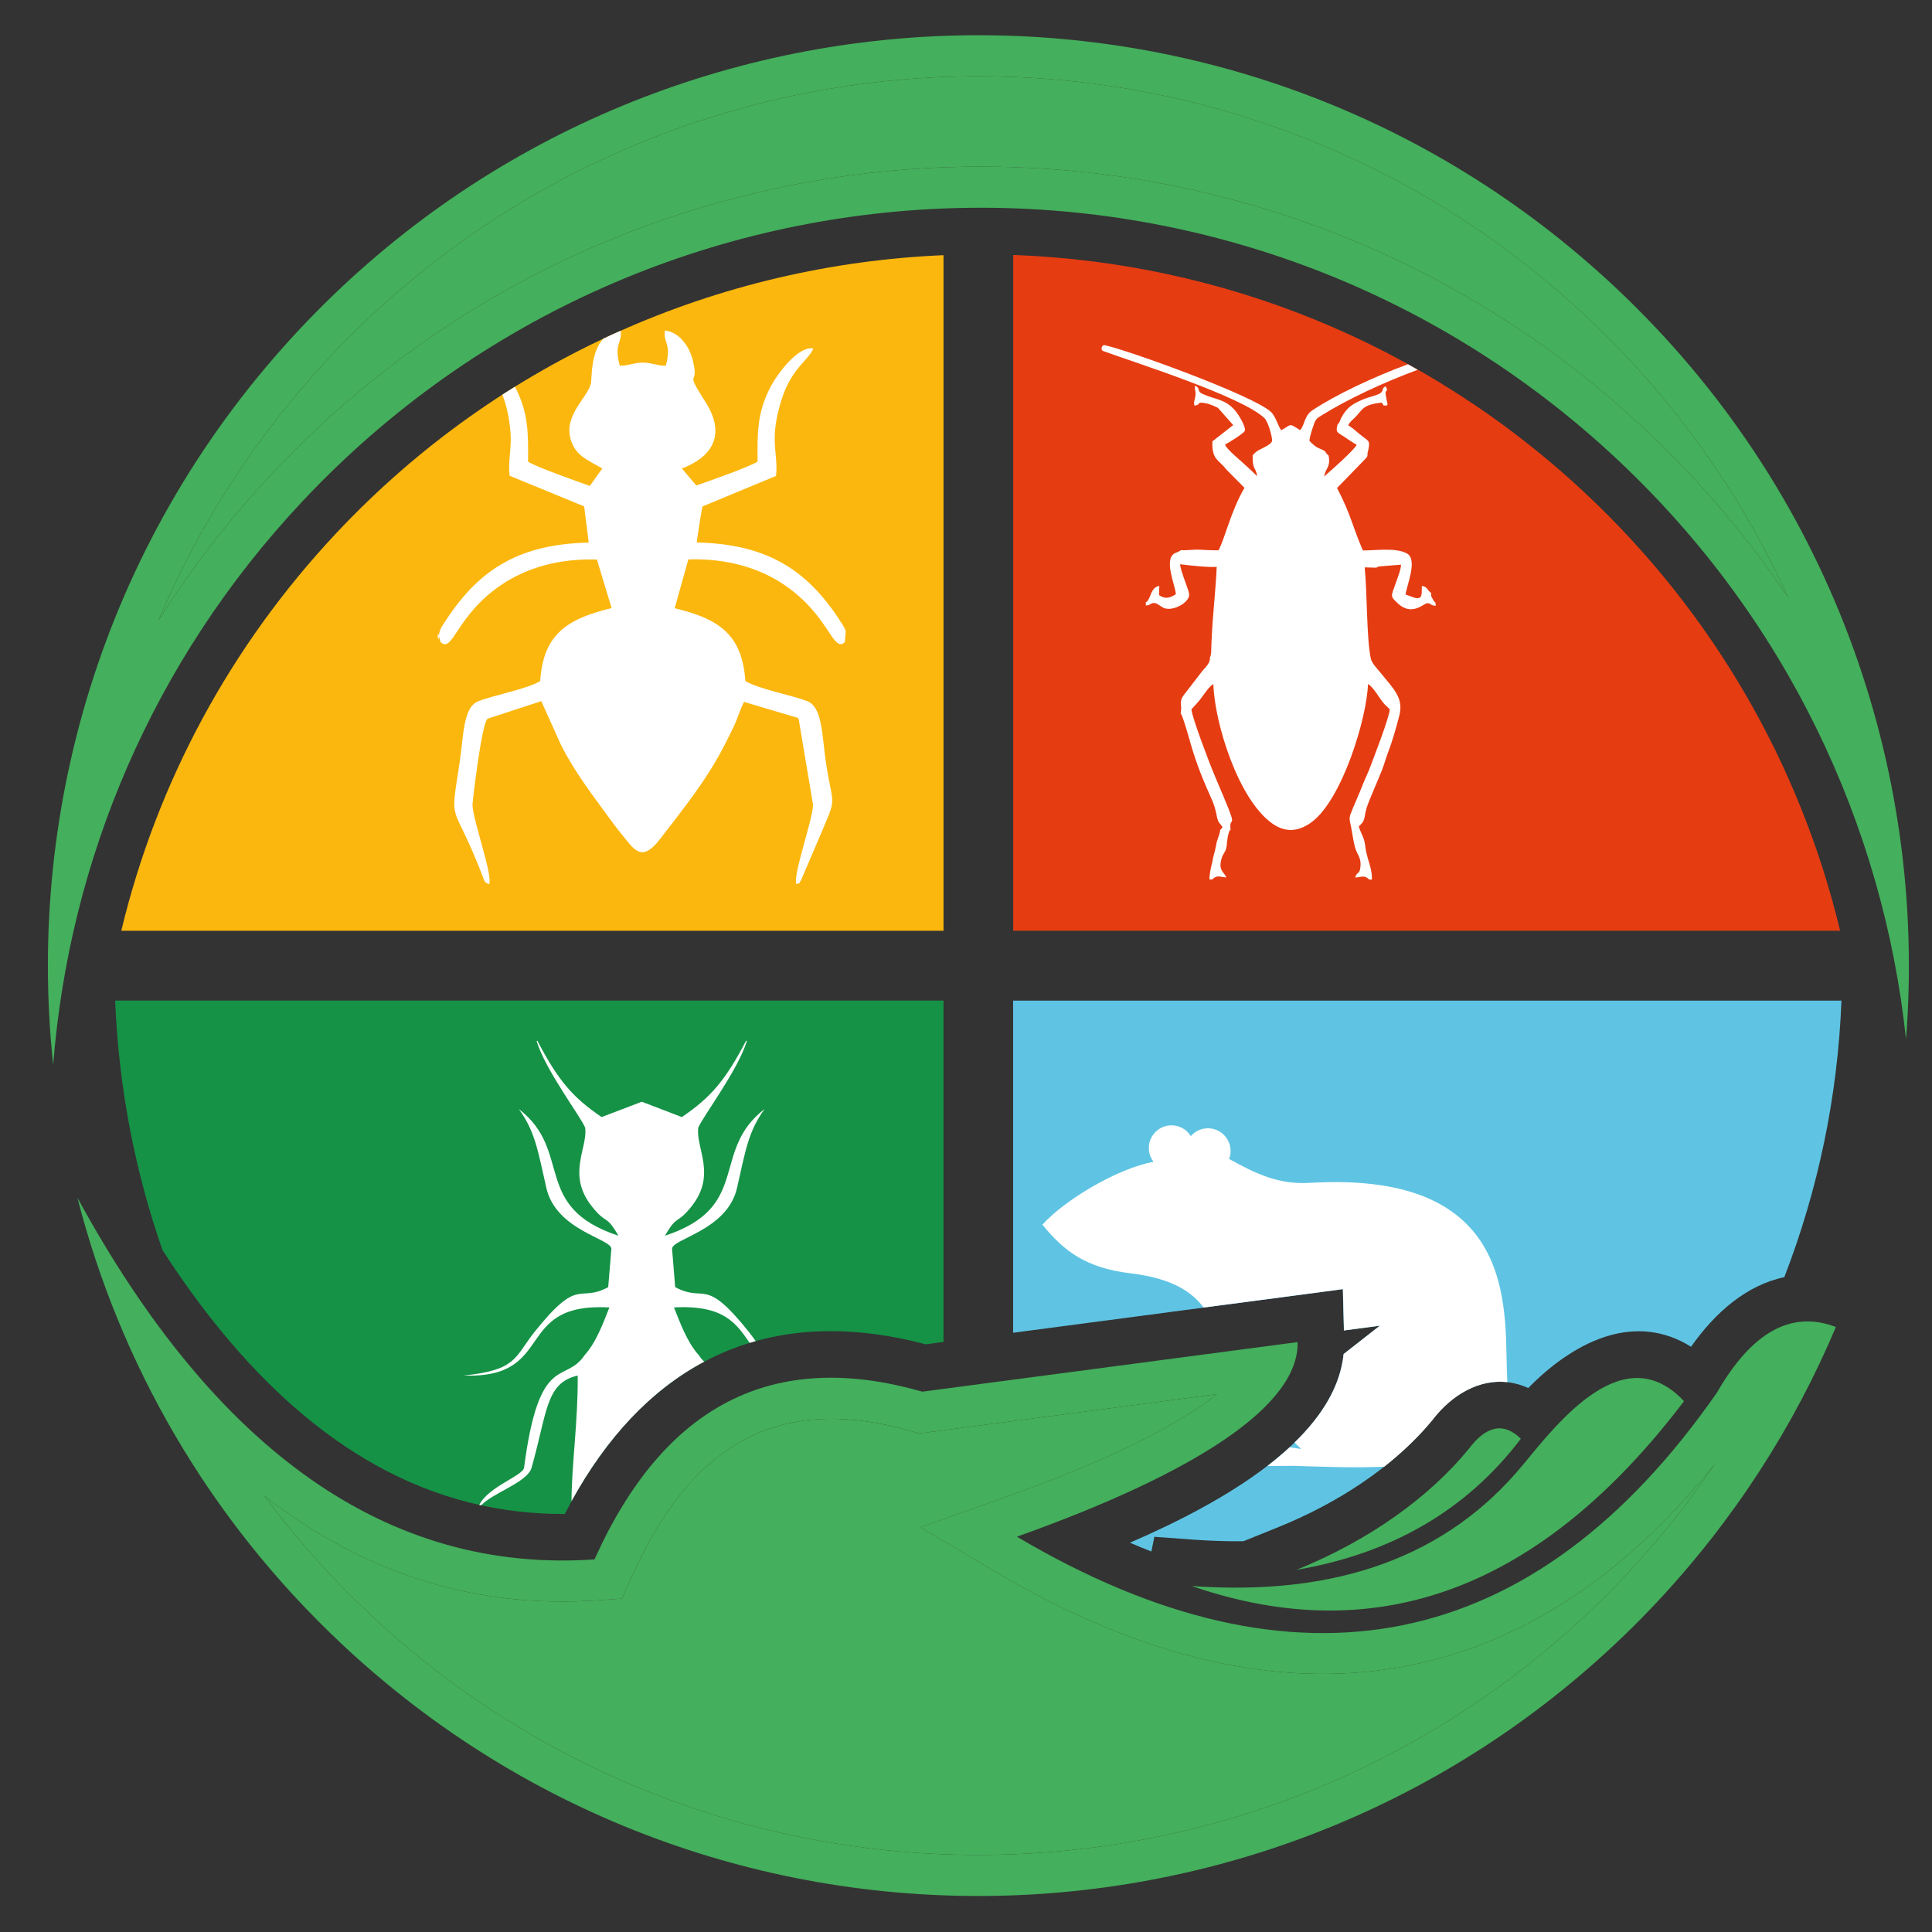
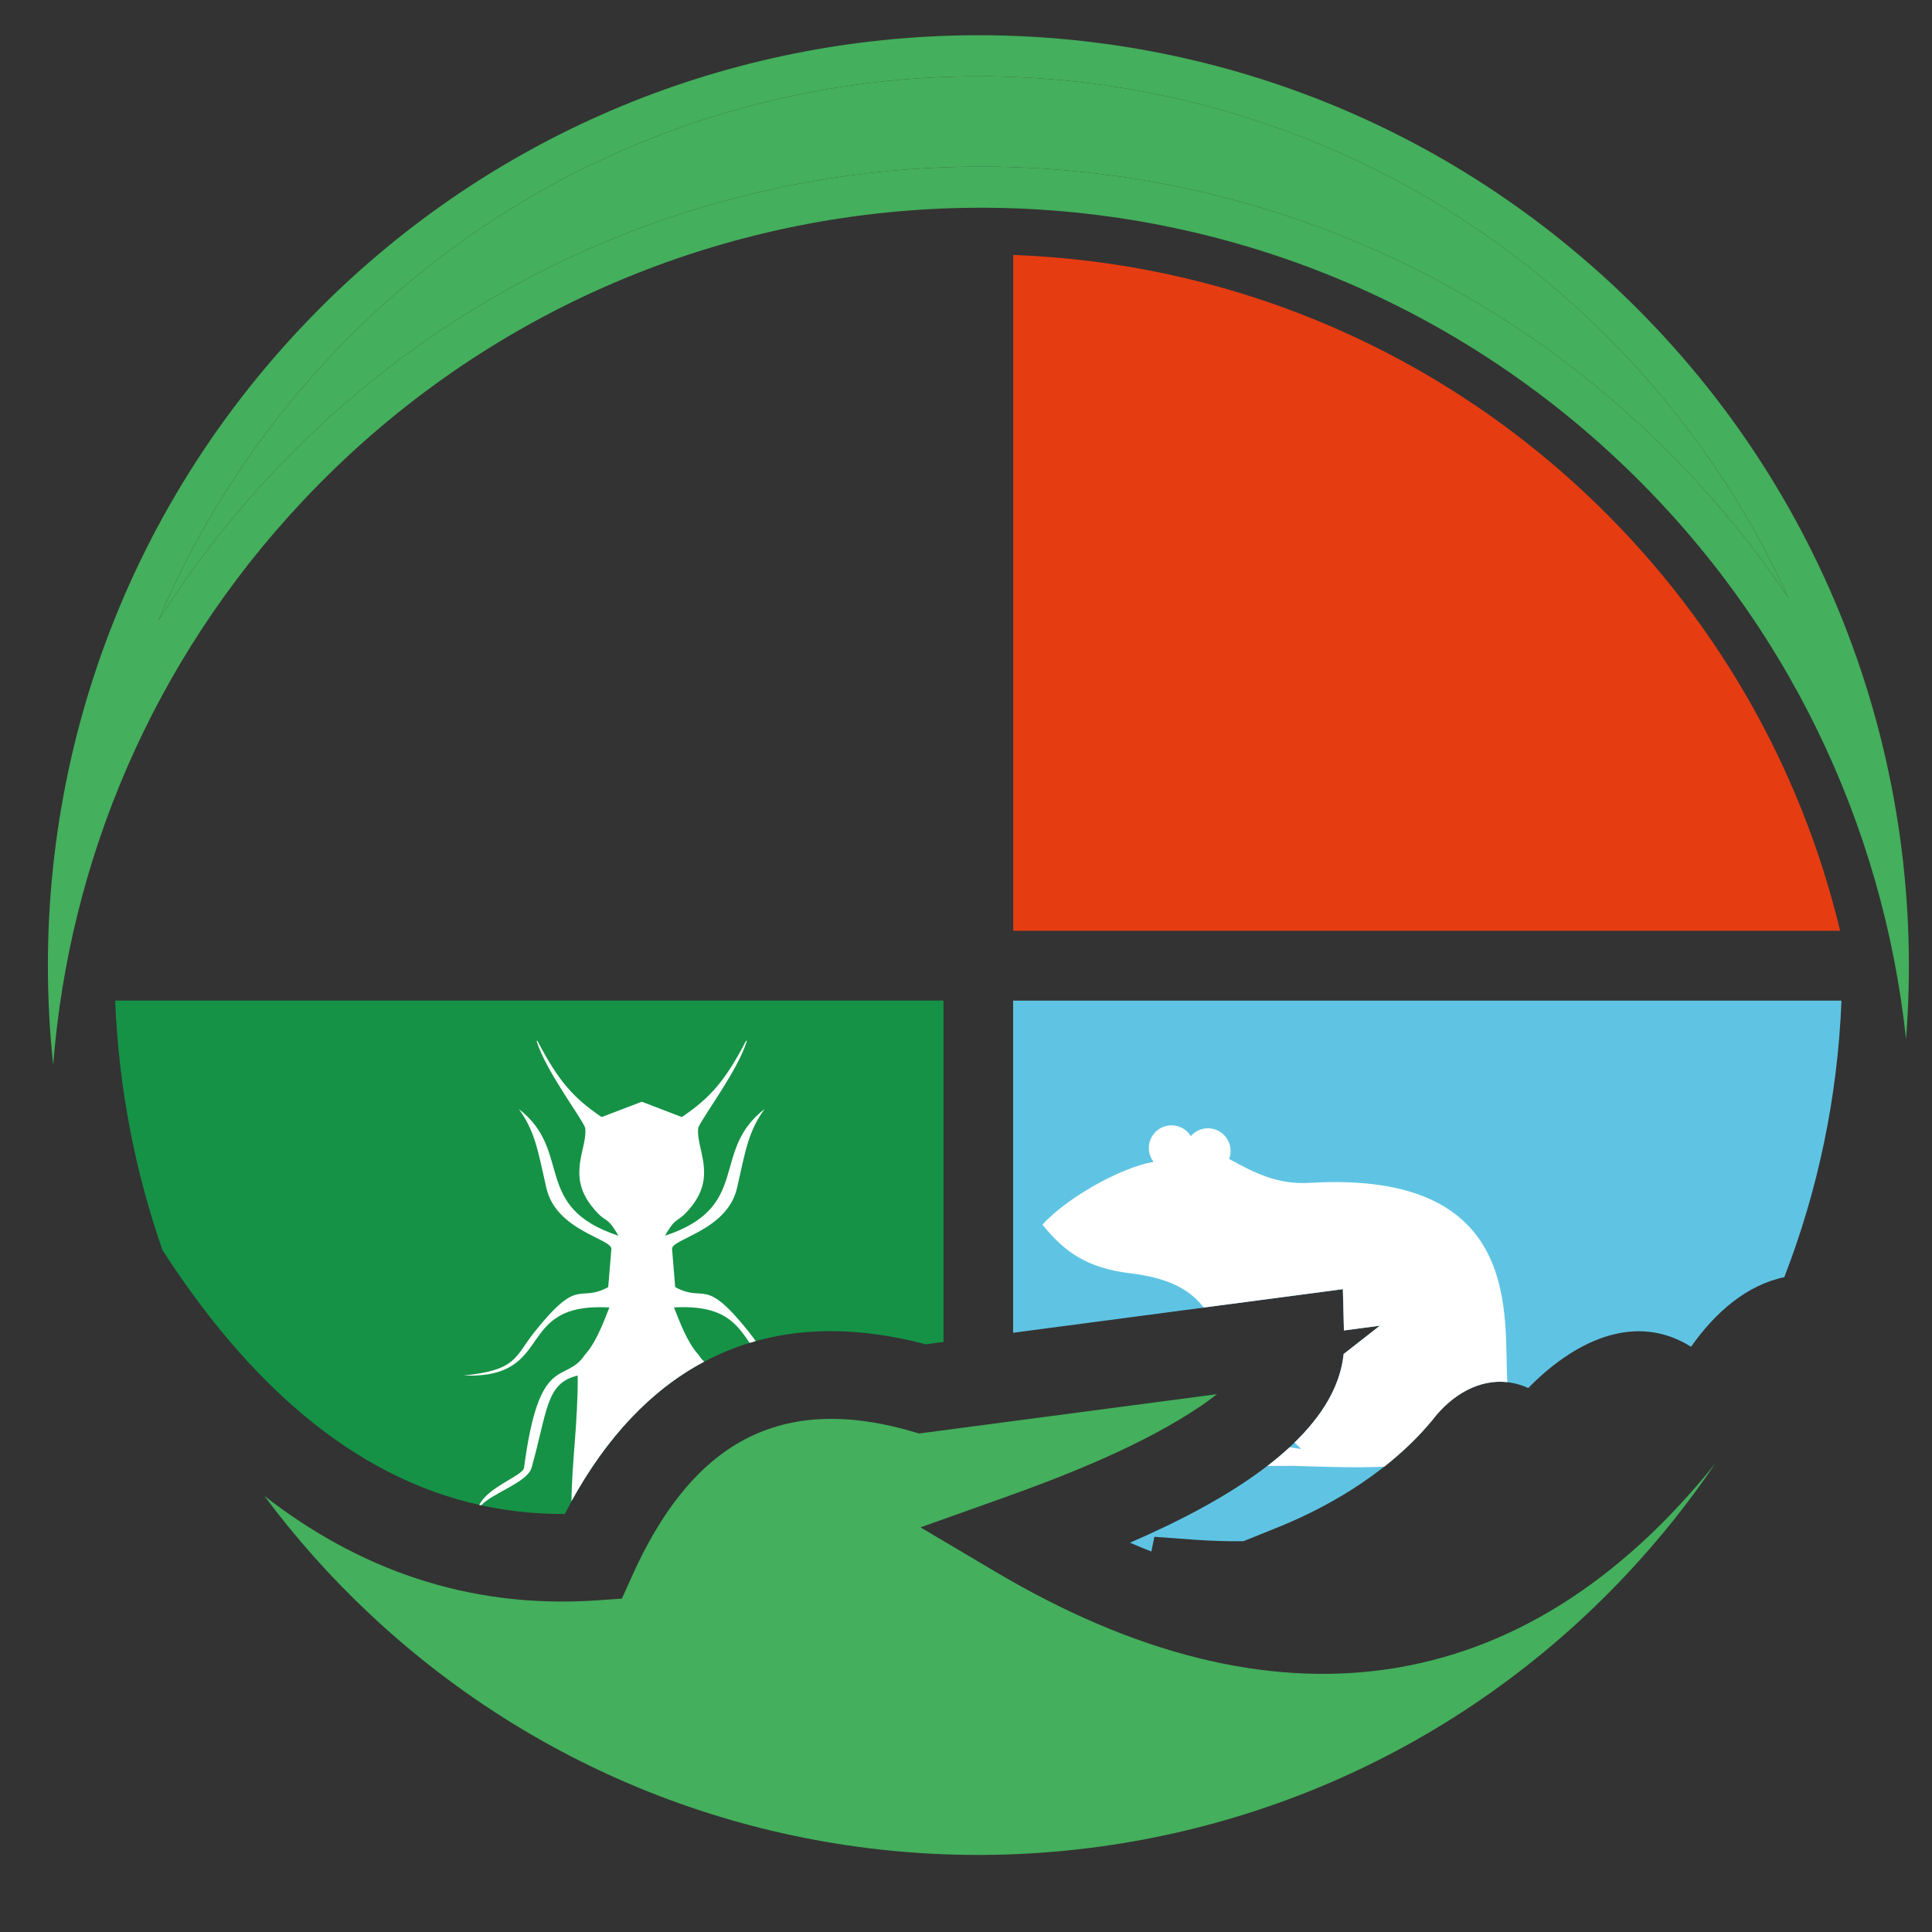
<svg xmlns="http://www.w3.org/2000/svg" version="1.1" id="Calque_1" x="0px" y="0px" width="36px" height="36px" viewBox="0 0 36 36" enable-background="new 0 0 36 36" xml:space="preserve">
  <rect x="0" y="0" width="36" height="36" fill="#333333" stroke="none" />
-   <path fill-rule="evenodd" clip-rule="evenodd" fill="#FBB70D" d="M17.581,4.755v12.588H2.26c0.664-2.763,2.035-5.31,4.008-7.411  C9.336,6.665,13.427,4.931,17.581,4.755L17.581,4.755z" />
  <path fill-rule="evenodd" clip-rule="evenodd" fill="#159246" d="M3.028,23.295c-0.511-1.465-0.817-3.027-0.882-4.651h15.435v6.361  l-0.334,0.044c-3.086-0.816-5.331,0.451-6.723,3.162c-0.59,0.002-1.176-0.063-1.752-0.207C6.274,27.386,4.405,25.426,3.028,23.295  L3.028,23.295z" />
  <path fill-rule="evenodd" clip-rule="evenodd" fill="#5FC4E3" d="M34.313,18.644c-0.071,1.811-0.442,3.544-1.065,5.154  c-0.7,0.147-1.285,0.652-1.738,1.297c-1.005-0.632-2.105-0.152-2.979,0.714c-0.018,0.017-0.035,0.036-0.054,0.055  c-0.637-0.29-1.318-0.021-1.793,0.602c-0.729,0.886-1.799,1.559-2.853,1.985l-0.66,0.267c-0.297,0.005-0.599-0.006-0.903-0.027  l-0.758-0.055l-0.056,0.274c-0.132-0.052-0.266-0.106-0.399-0.164c1.765-0.763,3.819-1.945,3.98-3.515l0.675-0.528l-0.669,0.089  l-0.02-0.77l-0.956,0.127l-5.187,0.685v-6.189H34.313L34.313,18.644z" />
  <path fill-rule="evenodd" clip-rule="evenodd" fill="#E63C12" d="M34.288,17.343H18.88V4.751c3.842,0.139,7.651,1.615,10.673,4.452  C31.91,11.417,33.542,14.238,34.288,17.343L34.288,17.343z" />
-   <path fill-rule="evenodd" clip-rule="evenodd" fill="#FFFFFF" d="M11.223,8.729l-0.233,0.326c-0.221-0.081-1.001-0.353-1.15-0.453  c0.004-0.544,0.003-0.894-0.221-1.35c-0.007-0.014-0.015-0.03-0.023-0.045C9.517,7.255,9.438,7.304,9.361,7.354  c0.071,0.183,0.127,0.41,0.151,0.696c0.026,0.296-0.05,0.546-0.016,0.815l1.389,0.571l0.085,0.674  c-1.258,0.029-2.015,0.467-2.648,1.429c-0.058,0.089-0.135,0.182-0.141,0.289c-0.013,0.268-0.058-0.23,0.019,0.105  c0.002,0.008,0.007,0.024,0.013,0.035c0.231,0.203,0.282-0.494,1.124-1.067c0.474-0.322,1.081-0.497,1.786-0.475l0.273,0.905  c-0.813,0.197-1.275,0.476-1.33,1.36c-0.247,0.148-0.854,0.26-1.148,0.373c-0.294,0.113-0.275,0.634-0.357,1.169  c-0.183,1.188-0.135,0.643,0.404,2.021c0.077,0.196,0.051,0.181,0.15,0.222c0.07-0.163-0.296-1.173-0.311-1.473  c-0.002-0.035,0.168-1.534,0.284-1.612l0.998-0.326l0.366,0.813c0.252,0.502,0.583,0.929,0.91,1.378  c0.089,0.123,0.163,0.22,0.259,0.336c0.202,0.246,0.343,0.478,0.675,0.046c0.431-0.56,0.863-1.091,1.193-1.732  c0.059-0.114,0.128-0.249,0.197-0.396c0.063-0.139,0.112-0.309,0.178-0.431l1.006,0.299c0.004,0.021,0.013,0.024,0.016,0.041  l0.265,1.583c-0.015,0.297-0.38,1.315-0.312,1.473c0.116-0.047,0.019,0.025,0.088-0.075l0.406-0.949  c0.262-0.62,0.184-0.42,0.061-1.219c-0.082-0.537-0.063-1.057-0.357-1.169c-0.292-0.112-0.904-0.225-1.148-0.373  c-0.059-0.885-0.514-1.162-1.317-1.357l0.255-0.91c0.71-0.02,1.317,0.155,1.79,0.477c0.84,0.572,0.896,1.268,1.125,1.067  l0.017-0.208c-0.018-0.063-0.082-0.155-0.109-0.197c-0.632-0.976-1.394-1.424-2.665-1.454c0.002-0.073,0.092-0.623,0.105-0.671  l1.371-0.569c0.046-0.441-0.141-0.656,0.106-1.432c0.184-0.575,0.498-0.722,0.589-0.942c-0.281-0.059-0.679,0.482-0.805,0.729  c-0.234,0.456-0.242,0.819-0.234,1.377c-0.151,0.102-0.93,0.372-1.142,0.446L12.706,8.73c0.548-0.208,0.835-0.615,0.442-1.235  c-0.431-0.679-0.09-0.235-0.248-0.815c-0.069-0.255-0.267-0.5-0.511-0.521c-0.031,0.246,0.129,0.235,0.018,0.654  c-0.154,0.006-0.246-0.052-0.412-0.056c-0.182-0.004-0.285,0.062-0.447,0.056c-0.112-0.417,0.046-0.409,0.018-0.65  C11.457,6.21,11.35,6.26,11.243,6.31c-0.227,0.239-0.215,0.685-0.228,0.808c-0.028,0.271-0.562,0.63-0.36,1.131  C10.756,8.503,10.959,8.577,11.223,8.729L11.223,8.729z" />
-   <path fill-rule="evenodd" clip-rule="evenodd" fill="#FFFFFF" d="M20.556,6.541c0.61,0.222,2.576,0.844,3.004,1.249  c0.065,0.062,0.14,0.315,0.145,0.425c-0.037,0.099-0.247,0.146-0.322,0.225l-0.03,0.032c-0.002-0.003-0.007,0.008-0.012,0.011  c-0.004,0.282,0.051,0.2,0.086,0.391c-0.099-0.095-0.197-0.188-0.311-0.289c-0.073-0.064-0.256-0.219-0.291-0.3  c0.06-0.028,0.343-0.206,0.367-0.251c0.039-0.072-0.128-0.328-0.175-0.382c-0.193-0.222-0.356-0.198-0.604-0.31  c-0.12-0.055-0.036-0.088-0.13-0.152L22.26,7.202c0.006,0.086,0.027,0.093,0.013,0.187c-0.013,0.085-0.034,0.091-0.017,0.168  c0.151-0.015,0.006-0.084,0.232-0.039c0.049,0.01,0.184,0.067,0.209,0.084l0.282,0.319l-0.388,0.303  c-0.013,0.349,0.12,0.34,0.251,0.514l0.039,0.041l0.308,0.311c-0.259,0.447-0.354,0.914-0.483,1.164  c-0.119,0.001-0.238-0.005-0.351-0.011c-0.12-0.007-0.254,0.018-0.345,0.007l-0.056,0.032c-0.018,0.009-0.036,0.014-0.056,0.023  c-0.227,0.108,0.006,0.607,0.012,0.768c-0.136,0.09-0.218,0.079-0.313,0.016l0.005-0.171c-0.08,0.009-0.13,0.077-0.158,0.156  c-0.097,0.253-0.097,0.058-0.093,0.208c0.096,0,0.092-0.063,0.178-0.042c0.053,0.013,0.101,0.067,0.164,0.091  c0.173,0.065,0.474-0.11,0.465-0.252c-0.006-0.101-0.167-0.443-0.167-0.565c0.167,0.021,0.521,0.061,0.681,0.049  c-0.025,0.525-0.091,1.033-0.103,1.563c0,0.028,0,0.047-0.007,0.074c-0.007,0.04-0.002,0.021-0.017,0.043  c0.015,0.109-0.09,0.197-0.142,0.261l-0.347,0.45c-0.098,0.137-0.021,0.184-0.057,0.336c0.044,0.052,0.168,0.501,0.186,0.565  c0.116,0.396,0.227,0.669,0.396,1.045c0.036,0.08,0.069,0.187,0.087,0.283c0.033,0.179,0.06,0.135,0.113,0.236l-0.045,0.047  c-0.006,0.093-0.061,0.172-0.077,0.29c-0.021,0.12-0.057,0.209-0.068,0.301c-0.023,0.087-0.059,0.244-0.054,0.331h0.048  c0.099-0.091,0.135-0.048,0.264-0.038c-0.025-0.094-0.145-0.111-0.095-0.323c0.035-0.154,0.104-0.134,0.109-0.338  c0.005-0.04,0.011-0.077,0.018-0.116c0,0,0.016-0.059,0.018-0.062c0.022-0.057-0.002-0.017,0.031-0.052  c-0.035-0.284,0.144,0.042-0.115-0.578c-0.076-0.182-0.153-0.356-0.225-0.535c-0.071-0.175-0.38-0.98-0.389-1.129  c0.081-0.093,0.129-0.132,0.205-0.241c0.046-0.065,0.138-0.197,0.203-0.229c0.022,0.729,0.467,2.157,1.101,2.6  c0.243,0.169,0.479,0.151,0.717-0.018c0.578-0.411,1.044-1.948,1.063-2.582c0.098,0.047,0.221,0.279,0.3,0.365  c0.032,0.037,0.067,0.062,0.106,0.105c-0.006,0.154-0.316,0.945-0.385,1.129l-0.111,0.256c-0.074,0.198-0.166,0.383-0.24,0.581  c-0.027,0.096,0,0.136,0.017,0.233c0.027,0.139,0.052,0.366,0.112,0.475c0.04,0.075,0.07,0.141,0.062,0.245  c-0.014,0.18-0.067,0.089-0.098,0.216c0.129-0.01,0.163-0.052,0.264,0.038h0.045c0.015-0.167-0.075-0.366-0.104-0.512  c-0.021-0.095-0.017-0.167-0.052-0.26c-0.026-0.072-0.067-0.142-0.087-0.221c0.128-0.106,0.093-0.155,0.144-0.336  c0.042-0.142,0.214-0.521,0.287-0.708c0.051-0.132,0.081-0.251,0.13-0.376c0.066-0.169,0.146-0.457,0.194-0.642  c0.085-0.335-0.104-0.493-0.367-0.82c-0.049-0.061-0.145-0.157-0.164-0.245c-0.08-0.366-0.066-1.223-0.114-1.698l0.218,0.006  c0.02-0.014-0.009-0.002,0.04-0.021c0.012-0.003,0.022-0.003,0.039-0.005l0.379-0.03c0.006,0.08-0.082,0.296-0.109,0.377  c-0.074,0.213-0.096,0.207,0.05,0.344c0.259,0.244,0.482,0.005,0.541-0.002c0.077-0.01,0.063,0.046,0.167,0.046  c-0.007-0.104-0.022-0.039-0.058-0.129c-0.032-0.048-0.028-0.041-0.027-0.108c-0.082-0.054-0.061-0.113-0.174-0.132  c-0.011,0.118,0.033,0.271-0.146,0.217l-0.159-0.058c0.021-0.167,0.233-0.651,0.026-0.764c-0.204-0.113-0.568-0.056-0.82-0.056  c-0.185-0.417-0.22-0.664-0.482-1.164l0.496-0.51c0.114-0.113,0.047-0.08,0.085-0.192c0.035-0.174,0.014-0.167-0.09-0.246  c-0.066-0.052-0.134-0.107-0.19-0.157l-0.093-0.065c0.033-0.066,0.068-0.085,0.127-0.145c0.141-0.138,0.129-0.238,0.498-0.276  l0.037,0.055c0.07-0.01,0.018,0.029,0.072-0.02c-0.008-0.052-0.023-0.098-0.03-0.147c-0.013-0.079-0.016-0.081,0.022-0.125  l-0.026-0.066c-0.09,0.04-0.024,0.06-0.096,0.123c-0.044,0.039-0.218,0.076-0.298,0.109c-0.206,0.083-0.329,0.15-0.438,0.36  c-0.026,0.05-0.03,0.094-0.064,0.113c-0.049,0.16,0.003,0.154,0.119,0.232c0.076,0.051,0.16,0.112,0.235,0.151  c-0.035,0.09-0.503,0.503-0.605,0.59c0.021-0.156,0.125-0.166,0.081-0.39c-0.099-0.08-0.004-0.062-0.18-0.135  c-0.072-0.03-0.119-0.079-0.176-0.137c0.004-0.085,0.053-0.22,0.078-0.295c0.035-0.114,0.073-0.135,0.161-0.188  c0.474-0.294,1.133-0.603,1.778-0.842c-0.06-0.034-0.12-0.069-0.182-0.103c-0.646,0.238-1.349,0.571-1.782,0.859  c-0.154,0.104-0.133,0.26-0.227,0.369c-0.215-0.134-0.149-0.113-0.351,0.002c-0.063-0.078-0.101-0.258-0.196-0.345  c-0.346-0.311-2.641-1.141-3.092-1.24C20.53,6.418,20.5,6.521,20.556,6.541L20.556,6.541z" />
  <path fill-rule="evenodd" clip-rule="evenodd" fill="#FFFFFF" d="M10.649,27.972c0.005-0.716,0.122-1.48,0.116-2.34  c-0.598,0.134-0.564,0.675-0.861,1.72c-0.076,0.267-0.717,0.463-0.94,0.698l-0.034-0.007c0.17-0.343,0.815-0.545,0.835-0.694  c0.284-2.172,0.764-1.548,1.13-2.1c0.218-0.238,0.359-0.632,0.46-0.887c-1.808-0.099-0.976,1.333-2.718,1.269  c0.982-0.099,0.947-0.329,1.313-0.8c0.853-1.071,0.816-0.543,1.383-0.847l0.059-0.71c0.015-0.191-1.031-0.34-1.212-1.141  c-0.159-0.706-0.214-1.058-0.513-1.468c1.019,0.784,0.229,1.824,1.856,2.361c-0.236-0.414-0.214-0.191-0.498-0.551  c-0.467-0.591-0.071-1.083-0.121-1.461c-0.074-0.195-0.738-1.066-0.905-1.615l0.013-0.008c0.392,0.749,0.662,1.059,1.198,1.424  l0.749-0.286l0.746,0.286c0.536-0.365,0.807-0.675,1.198-1.424l0.013,0.008c-0.167,0.549-0.831,1.42-0.905,1.615  c-0.05,0.378,0.345,0.87-0.122,1.461c-0.284,0.359-0.261,0.137-0.498,0.551c1.626-0.537,0.836-1.577,1.856-2.361  c-0.299,0.41-0.354,0.762-0.513,1.468c-0.181,0.801-1.227,0.949-1.211,1.141l0.058,0.71c0.567,0.304,0.53-0.225,1.383,0.847  c0.044,0.057,0.082,0.109,0.117,0.158c-0.038,0.011-0.075,0.022-0.112,0.034c-0.244-0.351-0.472-0.713-1.41-0.661  c0.101,0.255,0.242,0.648,0.46,0.887c0.034,0.051,0.068,0.091,0.103,0.124C12.125,25.902,11.301,26.789,10.649,27.972L10.649,27.972  z" />
  <path fill-rule="evenodd" clip-rule="evenodd" fill="#FFFFFF" d="M21.488,21.65c-0.656,0.121-1.639,0.698-2.064,1.17  c0.391,0.481,0.799,0.805,1.632,0.905c0.636,0.076,1.092,0.263,1.372,0.639l1.639-0.216l0.956-0.127l0.02,0.77l0.669-0.089  l-0.675,0.528c-0.063,0.61-0.411,1.16-0.915,1.649l0.06,0.059c0.017,0.015,0.043,0.04,0.06,0.062  c-0.052-0.009-0.125-0.021-0.21-0.033c-0.131,0.12-0.269,0.236-0.415,0.349l0.494-0.002c0.58,0.019,1.134,0.039,1.682,0.016  c0.33-0.261,0.635-0.55,0.894-0.864c0.379-0.496,0.888-0.768,1.401-0.712c-0.081-1.168,0.353-3.953-3.683-3.713  c-0.582,0.034-1-0.168-1.503-0.446c0.019-0.046,0.028-0.097,0.028-0.148c0-0.233-0.189-0.423-0.422-0.423  c-0.128,0-0.243,0.057-0.319,0.146c-0.075-0.122-0.208-0.201-0.36-0.201c-0.232,0-0.422,0.188-0.422,0.422  c0,0.094,0.031,0.182,0.084,0.252L21.488,21.65L21.488,21.65z" />
  <path fill-rule="evenodd" clip-rule="evenodd" fill="#44AF5C" d="M30.102,5.357c3.991,3.749,5.812,8.942,5.414,14.007  c-0.425-3.982-2.222-7.837-5.37-10.793c-6.98-6.555-17.953-6.212-24.509,0.769c-2.807,2.988-4.348,6.709-4.646,10.502  C0.473,14.994,1.993,9.957,5.592,6.125C12.148-0.855,23.121-1.199,30.102,5.357L30.102,5.357z M33.321,11.136  c-0.882-1.941-2.144-3.718-3.744-5.221C22.905-0.352,12.417-0.023,6.15,6.648C4.782,8.104,3.708,9.769,2.953,11.56  c0.614-0.974,1.325-1.893,2.125-2.745c6.845-7.288,18.304-7.647,25.59-0.802C31.677,8.96,32.564,10.008,33.321,11.136L33.321,11.136  z" />
  <path fill-rule="evenodd" clip-rule="evenodd" fill="#44AF5C" d="M33.321,11.136c-0.882-1.941-2.144-3.718-3.744-5.221  C22.905-0.352,12.417-0.023,6.15,6.648C4.782,8.104,3.708,9.769,2.953,11.56c0.614-0.974,1.325-1.893,2.125-2.745  c6.845-7.288,18.304-7.647,25.59-0.802C31.677,8.96,32.564,10.008,33.321,11.136L33.321,11.136z" />
-   <path fill-rule="evenodd" clip-rule="evenodd" fill="#44AF5C" d="M18.949,28.634c5.185,3.07,9.629,2.224,13.045-2.687  c0.649-1.129,1.39-1.538,2.215-1.22c-0.778,1.845-1.893,3.59-3.343,5.136c-6.555,6.977-17.525,7.321-24.502,0.767  c-2.488-2.337-4.133-5.235-4.922-8.314c2.576,4.731,5.796,7.006,9.636,6.741c1.295-2.883,3.331-3.924,6.107-3.125  c0,0,2.333-0.309,6.994-0.924C24.208,26.185,22.298,27.441,18.949,28.634L18.949,28.634z M24.158,29.252  c1.779-0.304,3.175-1.118,4.181-2.443c-0.319-0.312-0.644-0.247-0.973,0.192C26.646,27.881,25.537,28.694,24.158,29.252  L24.158,29.252z M28.38,27.292c-1.404,1.705-3.461,2.458-6.174,2.261c3.466,1.195,6.524,0.047,9.173-3.444  C30.268,24.921,29.055,26.473,28.38,27.292L28.38,27.292z M22.677,25.978c-1.795,0.238-3.594,0.475-5.391,0.712l-0.159,0.021  l-0.153-0.045c-2.568-0.737-4.14,0.35-5.198,2.704l-0.188,0.418L11.13,29.82c-2.45,0.169-4.497-0.617-6.204-1.946  c0.584,0.784,1.239,1.521,1.961,2.198c6.67,6.265,17.157,5.937,23.42-0.734c0.607-0.646,1.161-1.338,1.655-2.068  c-3.592,4.479-8.252,5.073-13.405,2.022l-1.405-0.832l1.539-0.548c1.218-0.435,2.634-0.997,3.708-1.729  C22.47,26.134,22.569,26.063,22.677,25.978L22.677,25.978z" />
  <path fill-rule="evenodd" clip-rule="evenodd" fill="#44AF5C" d="M22.677,25.978c-1.795,0.238-3.594,0.475-5.391,0.712l-0.159,0.021  l-0.153-0.044c-2.568-0.738-4.14,0.349-5.198,2.703l-0.188,0.418L11.13,29.82c-2.45,0.169-4.497-0.617-6.204-1.946  c0.584,0.784,1.239,1.521,1.961,2.198c6.67,6.265,17.157,5.937,23.42-0.734c0.607-0.646,1.161-1.338,1.655-2.068  c-3.592,4.479-8.252,5.073-13.405,2.022l-1.405-0.832l1.539-0.548c1.218-0.435,2.634-0.997,3.708-1.729  C22.47,26.134,22.569,26.063,22.677,25.978L22.677,25.978z" />
</svg>